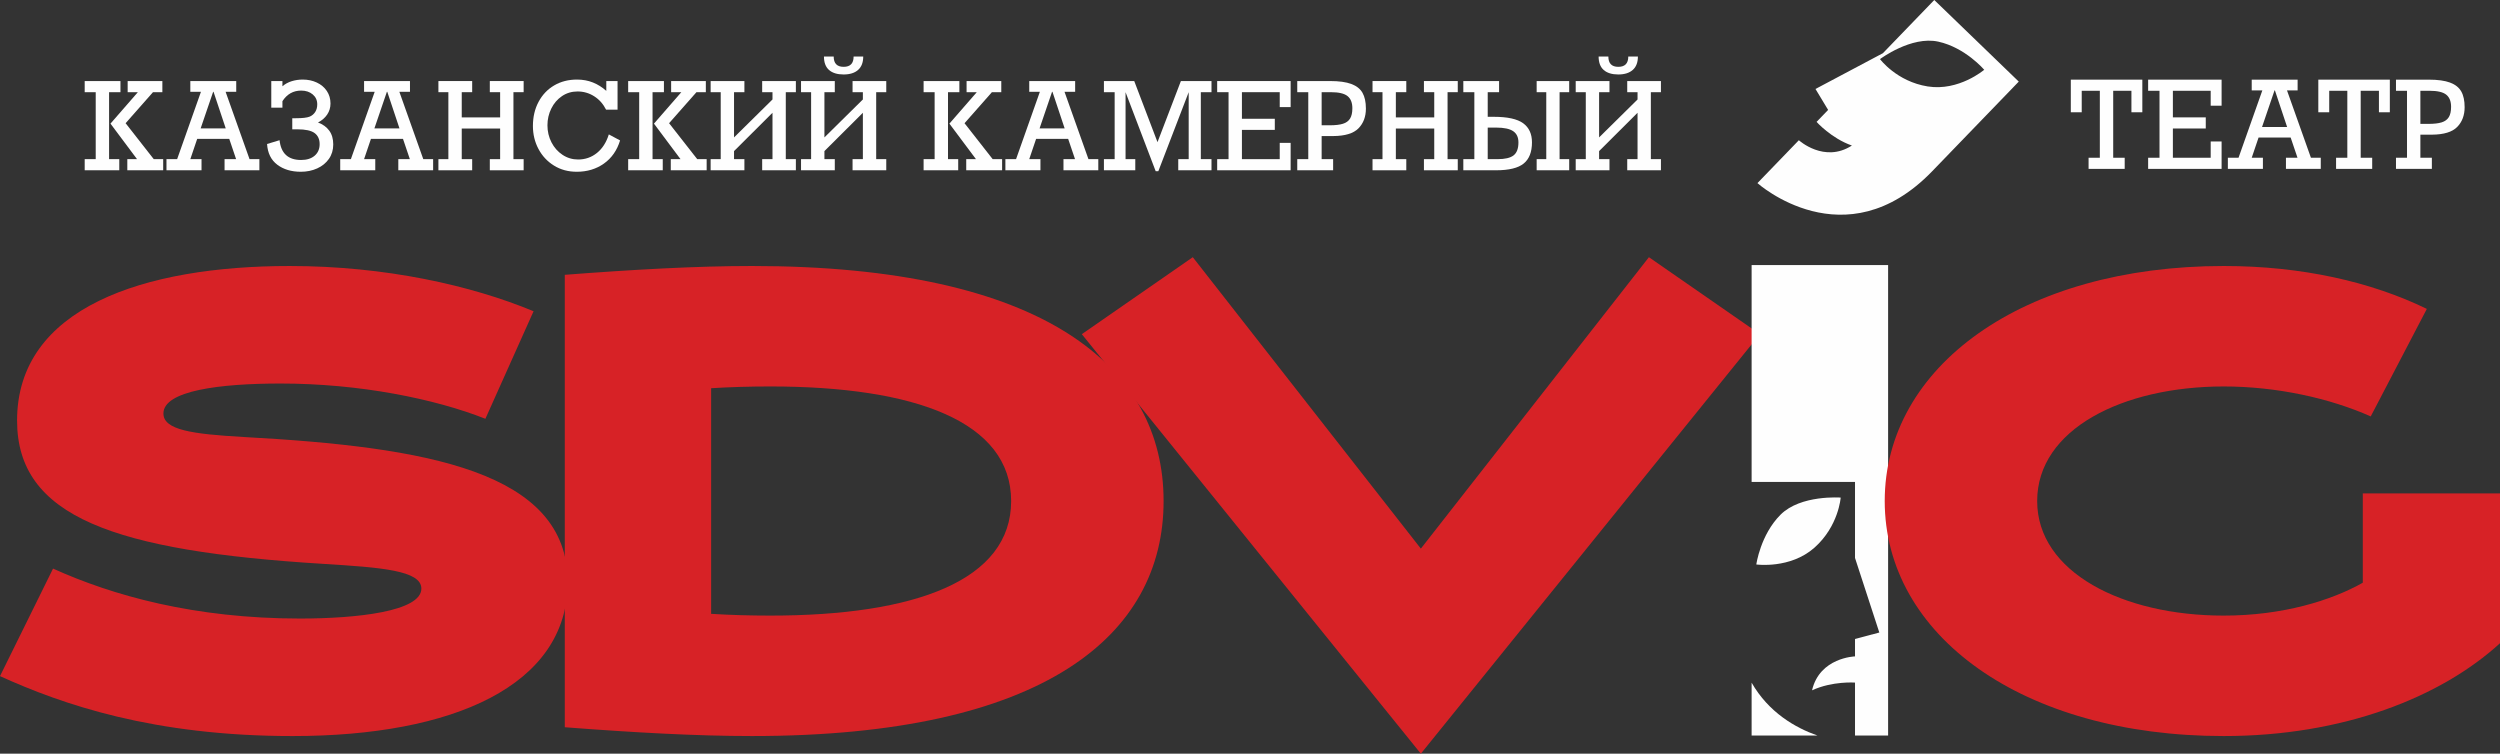
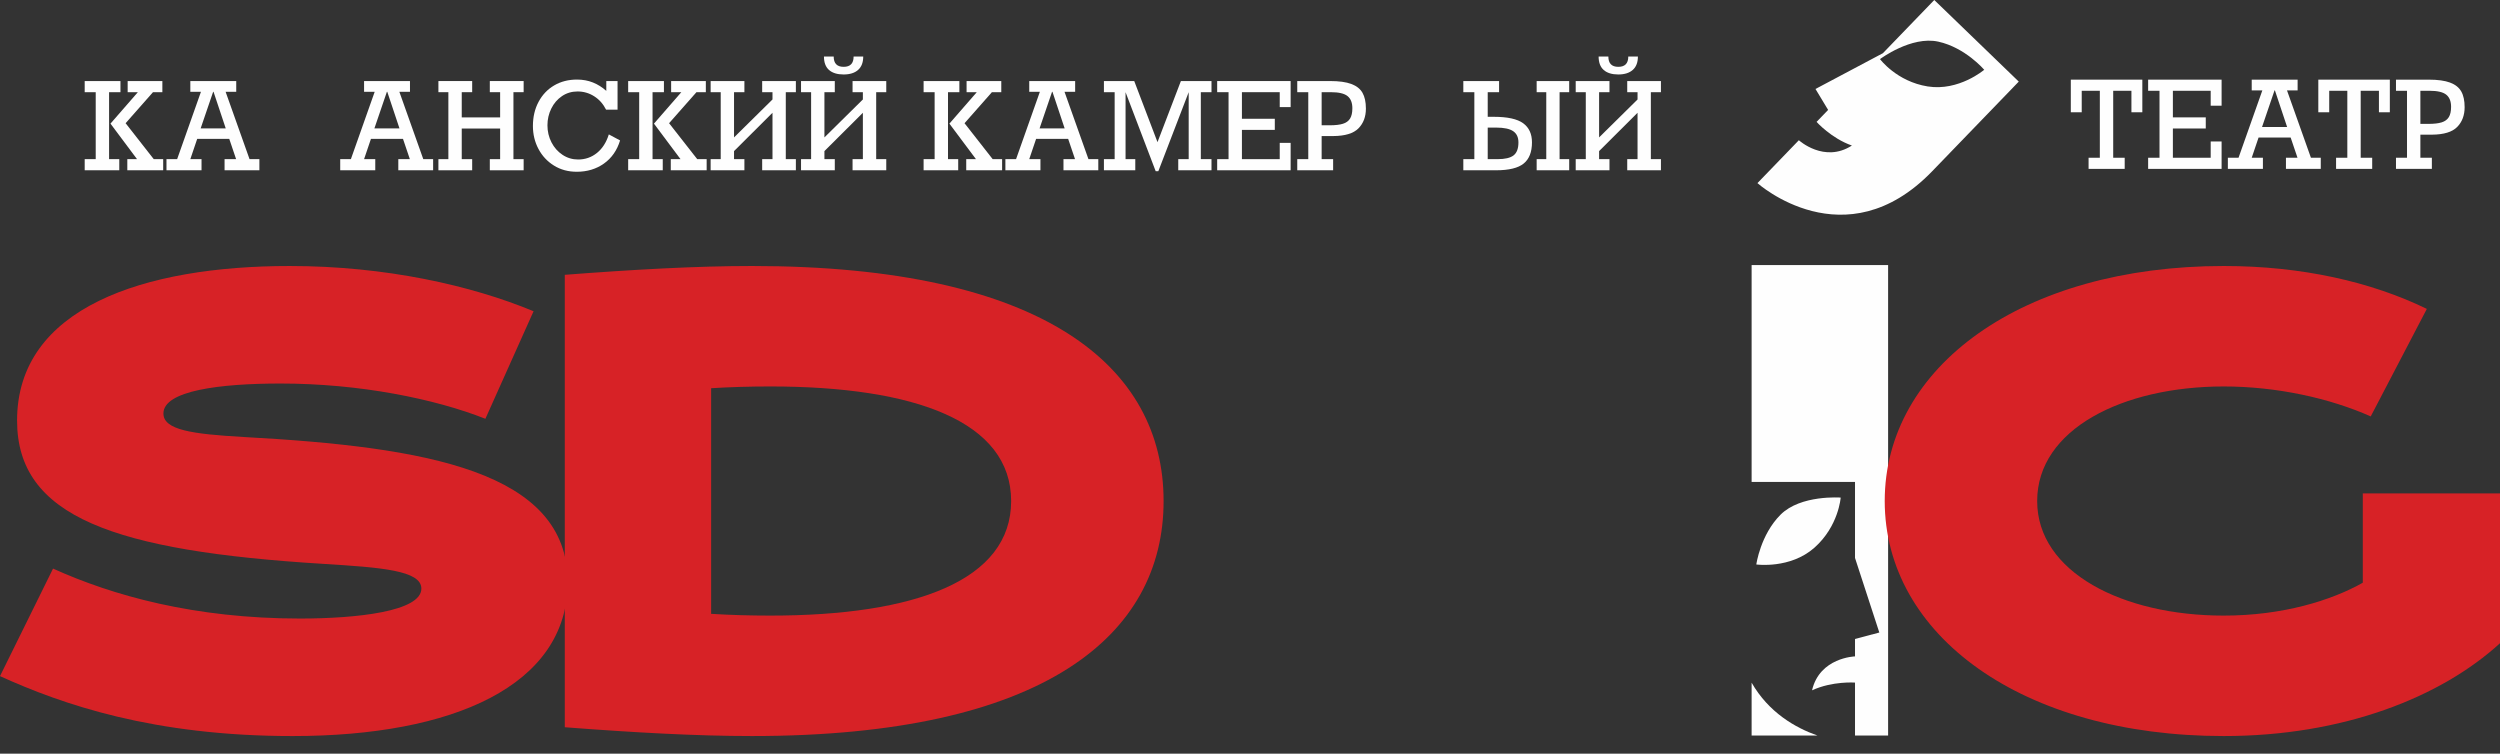
<svg xmlns="http://www.w3.org/2000/svg" xml:space="preserve" width="132.917mm" height="40.071mm" version="1.1" style="shape-rendering:geometricPrecision; text-rendering:geometricPrecision; image-rendering:optimizeQuality; fill-rule:evenodd; clip-rule:evenodd" viewBox="0 0 10467.17 3155.58">
  <rect x="0" y="0" width="10467.17" height="3155.58" fill="#333333" stroke="none" />
  <defs>
    <style type="text/css"> .fil0 {fill:#FEFEFE;fill-rule:nonzero} .fil1 {fill:#D72226;fill-rule:nonzero} </style>
  </defs>
  <g id="Слой_x0020_1">
    <path class="fil0" d="M640.53 385.94l-114.62 129.9 117.82 150.49 39.52 0 0 46.6 -150.2 0 0 -46.6 40.73 0 -111.19 -148.75 114.64 -131.64 -42.71 0 0 -46.61 145.3 0 0 46.61 -39.28 0zm-183.83 0l0 280.39 42.71 0 0 46.6 -144.81 0 0 -46.6 46.16 0 0 -280.39 -46.16 0 0 -46.61 149.73 0 0 46.61 -47.63 0z" />
-     <path class="fil0" d="M894.05 384.46l-1.69 0 -52.31 153.22 105.08 0 -51.08 -153.22zm50.57 0l100.15 281.88 41.22 0 0 46.6 -145.78 0 0 -46.6 48.34 0 -28.7 -84.78 -134.26 0 -28.73 84.78 46.91 0 0 46.6 -146.79 0 0 -46.6 44.67 0 99.65 -281.88 -44.44 0 0 -45.12 192.2 0 0 45.12 -44.43 0z" />
-     <path class="fil0" d="M1383.72 433.29c0,17.2 -4.64,32.64 -13.87,46.36 -9.25,13.71 -22.04,24.79 -38.41,33.23 20.12,7.43 35.8,18.76 47,33.95 11.21,15.21 16.81,34.56 16.81,58.03 0,22.96 -6.05,43.08 -18.15,60.35 -12.1,17.28 -28.47,30.58 -49.1,39.91 -20.59,9.34 -43.43,14.01 -68.46,14.01 -39.61,0 -72.45,-9.82 -98.57,-29.5 -26.08,-19.67 -40.38,-48.58 -42.82,-86.77l52.3 -15.87c6.05,55.21 36.07,82.81 90.04,82.81 24.07,0 43.04,-5.98 56.97,-17.98 13.89,-11.97 20.84,-28.13 20.84,-48.45 0,-20.34 -7.02,-35.74 -21.09,-46.25 -14.1,-10.48 -38.21,-15.73 -72.41,-15.73l-21.1 0 0 -46.38 14.7 0c28.17,0 47.71,-2.3 58.68,-6.93 9.5,-4.13 17.07,-10.59 22.71,-19.33 5.64,-8.76 8.47,-19.43 8.47,-32 0,-17.02 -6.36,-30.86 -19.03,-41.53 -12.67,-10.65 -28.76,-15.97 -48.23,-15.97 -33.23,0 -59.4,14.79 -78.52,44.38l0 27.26 -46.64 0 0 -111.56 46.64 0 0 21.82c11.1,-9.59 24.03,-16.66 38.76,-21.21 14.73,-4.54 30.18,-6.82 46.39,-6.82 21.44,0 41.02,4.14 58.78,12.4 17.73,8.25 31.74,20.05 41.98,35.33 10.21,15.28 15.33,32.74 15.33,52.42z" />
+     <path class="fil0" d="M894.05 384.46l-1.69 0 -52.31 153.22 105.08 0 -51.08 -153.22m50.57 0l100.15 281.88 41.22 0 0 46.6 -145.78 0 0 -46.6 48.34 0 -28.7 -84.78 -134.26 0 -28.73 84.78 46.91 0 0 46.6 -146.79 0 0 -46.6 44.67 0 99.65 -281.88 -44.44 0 0 -45.12 192.2 0 0 45.12 -44.43 0z" />
    <path class="fil0" d="M1621.53 384.46l-1.71 0 -52.28 153.22 105.05 0 -51.06 -153.22zm50.57 0l100.13 281.88 41.23 0 0 46.6 -145.79 0 0 -46.6 48.35 0 -28.71 -84.78 -134.24 0 -28.73 84.78 46.88 0 0 46.6 -146.77 0 0 -46.6 44.67 0 99.64 -281.88 -44.41 0 0 -45.12 192.18 0 0 45.12 -44.42 0z" />
    <polygon class="fil0" points="1933.23,385.94 1933.23,491.55 2094.01,491.55 2094.01,385.94 2050.79,385.94 2050.79,339.33 2192.41,339.33 2192.41,385.94 2149.71,385.94 2149.71,666.33 2192.41,666.33 2192.41,712.94 2050.79,712.94 2050.79,666.33 2094.01,666.33 2094.01,538.16 1933.23,538.16 1933.23,666.33 1976.93,666.33 1976.93,712.94 1835.56,712.94 1835.56,666.33 1877.27,666.33 1877.27,385.94 1835.56,385.94 1835.56,339.33 1976.93,339.33 1976.93,385.94 " />
    <path class="fil0" d="M2538.48 380.49l0 -41.15 47.13 0 0 119.74 -48.1 0c-12.12,-23.97 -28.73,-42.64 -49.84,-56.01 -21.1,-13.4 -44.26,-20.1 -69.45,-20.1 -24.38,0 -46.14,6.5 -65.28,19.47 -19.16,12.98 -34.08,30.33 -44.8,52.07 -10.72,21.72 -16.09,45.08 -16.09,70.02 0,25.78 5.61,49.59 16.83,71.42 11.2,21.82 26.63,39.25 46.27,52.31 19.62,13.05 41.48,19.57 65.51,19.57 29.63,0 55.8,-9.12 78.55,-27.38 22.75,-18.28 39.36,-44.17 49.82,-77.72l47.13 25.28c-12.77,41.65 -35.3,73.91 -67.61,96.82 -32.32,22.89 -70.23,34.33 -113.77,34.33 -35.82,0 -67.65,-8.62 -95.48,-25.91 -27.81,-17.27 -49.44,-40.49 -64.91,-69.66 -15.45,-29.18 -23.19,-61.2 -23.19,-96.07 0,-37.83 7.9,-71.57 23.68,-101.15 15.8,-29.57 37.6,-52.52 65.43,-68.79 27.79,-16.29 59.62,-24.43 95.46,-24.43 24.06,0 46.23,4.06 66.52,12.15 20.29,8.1 39.01,19.84 56.2,35.21z" />
    <path class="fil0" d="M2915.97 385.94l-114.62 129.9 117.82 150.49 39.51 0 0 46.6 -150.2 0 0 -46.6 40.74 0 -111.19 -148.75 114.64 -131.64 -42.71 0 0 -46.61 145.3 0 0 46.61 -39.28 0zm-183.83 0l0 280.39 42.71 0 0 46.6 -144.81 0 0 -46.6 46.16 0 0 -280.39 -46.16 0 0 -46.61 149.73 0 0 46.61 -47.63 0z" />
    <polygon class="fil0" points="3073.29,385.94 3073.29,575.34 3234.3,416.44 3234.3,385.94 3191.11,385.94 3191.11,339.33 3332.22,339.33 3332.22,385.94 3289.99,385.94 3289.99,666.33 3332.22,666.33 3332.22,712.94 3191.11,712.94 3191.11,666.33 3234.3,666.33 3234.3,472.21 3073.29,632.61 3073.29,666.33 3116.72,666.33 3116.72,712.94 2975.36,712.94 2975.36,666.33 3017.56,666.33 3017.56,385.94 2975.36,385.94 2975.36,339.33 3116.72,339.33 3116.72,385.94 " />
    <path class="fil0" d="M3532.25 279.84c27.81,0 41.72,-14.38 41.72,-43.15l40.26 0c0,24.63 -7.17,43.3 -21.48,56.04 -14.32,12.73 -34.49,19.08 -60.5,19.08 -26.52,0 -46.88,-6.23 -61.12,-18.71 -14.24,-12.47 -21.35,-31.27 -21.35,-56.41l40.75 0c0,28.77 13.91,43.15 41.72,43.15zm-80.51 106.11l0 189.39 161.01 -158.89 0 -30.5 -43.2 0 0 -46.61 141.12 0 0 46.61 -42.21 0 0 280.39 42.21 0 0 46.6 -141.12 0 0 -46.6 43.2 0 0 -194.12 -161.01 160.4 0 33.72 43.45 0 0 46.6 -141.37 0 0 -46.6 42.21 0 0 -280.39 -42.21 0 0 -46.61 141.37 0 0 46.61 -43.45 0z" />
    <path class="fil0" d="M4152.96 385.94l-114.62 129.9 117.83 150.49 39.5 0 0 46.6 -150.21 0 0 -46.6 40.74 0 -111.19 -148.75 114.64 -131.64 -42.71 0 0 -46.61 145.3 0 0 46.61 -39.28 0zm-183.82 0l0 280.39 42.71 0 0 46.6 -144.84 0 0 -46.6 46.16 0 0 -280.39 -46.16 0 0 -46.61 149.74 0 0 46.61 -47.62 0z" />
    <path class="fil0" d="M4406.5 384.46l-1.74 0 -52.24 153.22 105.04 0 -51.06 -153.22zm50.54 0l100.17 281.88 41.2 0 0 46.6 -145.78 0 0 -46.6 48.36 0 -28.7 -84.78 -134.26 0 -28.74 84.78 46.9 0 0 46.6 -146.77 0 0 -46.6 44.68 0 99.65 -281.88 -44.45 0 0 -45.12 192.21 0 0 45.12 -44.45 0z" />
    <polygon class="fil0" points="4944.24,339.33 5072.36,339.33 5072.36,385.94 5027.69,385.94 5027.69,666.33 5072.36,666.33 5072.36,712.94 4933.18,712.94 4933.18,666.33 4976.88,666.33 4976.88,385.94 4849.75,716.91 4838.72,716.91 4712.57,385.94 4712.57,666.33 4753.28,666.33 4753.28,712.94 4621.97,712.94 4621.97,666.33 4666.91,666.33 4666.91,385.94 4621.97,385.94 4621.97,339.33 4748.89,339.33 4846.32,595.17 " />
    <polygon class="fil0" points="5358.06,448.41 5358.06,385.94 5199.74,385.94 5199.74,497.27 5337.44,497.27 5337.44,543.84 5199.74,543.84 5199.74,666.35 5358.06,666.35 5358.06,598.16 5403.72,598.16 5403.72,712.92 5096.16,712.92 5096.16,666.35 5143.78,666.35 5143.78,385.94 5096.16,385.94 5096.16,339.33 5403.72,339.33 5403.72,448.41 " />
    <path class="fil0" d="M5662.17 453.38c0,-23.3 -6.81,-40.37 -20.38,-51.2 -13.59,-10.83 -36.85,-16.23 -69.72,-16.23l-38.52 0 0 138.59 34.59 0c22.74,0 40.92,-2.1 54.47,-6.32 13.59,-4.22 23.58,-11.49 29.96,-21.82 6.38,-10.34 9.59,-24.68 9.59,-43.01zm56.68 1.24c0,34.04 -10.39,61.64 -31.17,82.81 -20.79,21.15 -55.96,31.9 -105.55,32.23l-48.58 0 0 96.68 48.09 0 0 46.6 -150.2 0 0 -46.6 46.14 0 0 -280.39 -46.14 0 0 -46.61 137.69 0c37.12,0 66.64,4.06 88.47,12.14 21.84,8.12 37.49,20.47 47.01,37.08 9.48,16.61 14.24,38.64 14.24,66.07z" />
-     <polygon class="fil0" points="5844.25,385.94 5844.25,491.55 6005.01,491.55 6005.01,385.94 5961.82,385.94 5961.82,339.33 6103.46,339.33 6103.46,385.94 6060.75,385.94 6060.75,666.33 6103.46,666.33 6103.46,712.94 5961.82,712.94 5961.82,666.33 6005.01,666.33 6005.01,538.16 5844.25,538.16 5844.25,666.33 5887.96,666.33 5887.96,712.94 5746.59,712.94 5746.59,666.33 5788.31,666.33 5788.31,385.94 5746.59,385.94 5746.59,339.33 5887.96,339.33 5887.96,385.94 " />
    <path class="fil0" d="M6529.78 385.94l0 280.39 40.23 0 0 46.6 -136.22 0 0 -46.6 40.24 0 0 -280.39 -40.24 0 0 -46.61 136.22 0 0 46.61 -40.23 0zm-172.3 210.22c0,-21.31 -7.36,-36.97 -22.08,-46.98 -14.75,-9.99 -38.56,-14.99 -71.44,-14.99l-35.08 0 0 132.14 41.71 0c30.78,0 52.93,-5.24 66.52,-15.73 13.58,-10.51 20.38,-28.66 20.38,-54.44zm-128.61 -210.22l0 103.12 25.51 0c57.26,0 98.23,8.98 122.87,26.9 24.61,17.95 36.91,44.67 36.91,80.2 0,40.34 -11.6,69.87 -34.85,88.64 -23.23,18.77 -61.83,28.13 -115.82,28.13l-136.74 0 0 -46.6 46.16 0 0 -280.39 -46.16 0 0 -46.61 149.72 0 0 46.61 -47.6 0z" />
    <path class="fil0" d="M6775.69 279.84c27.81,0 41.71,-14.38 41.71,-43.15l40.26 0c0,24.63 -7.15,43.3 -21.48,56.04 -14.31,12.73 -34.47,19.08 -60.49,19.08 -26.53,0 -46.87,-6.23 -61.09,-18.71 -14.24,-12.47 -21.39,-31.27 -21.39,-56.41l40.76 0c0,28.77 13.9,43.15 41.72,43.15zm-80.48 106.11l0 189.39 160.99 -158.89 0 -30.5 -43.19 0 0 -46.61 141.12 0 0 46.61 -42.21 0 0 280.39 42.21 0 0 46.6 -141.12 0 0 -46.6 43.19 0 0 -194.12 -160.99 160.4 0 33.72 43.42 0 0 46.6 -141.36 0 0 -46.6 42.21 0 0 -280.39 -42.21 0 0 -46.61 141.36 0 0 46.61 -43.42 0z" />
    <polygon class="fil0" points="8924.01,470.08 8924.01,380.09 8847.69,380.09 8847.69,660.48 8895.8,660.48 8895.8,707.09 8744.6,707.09 8744.6,660.48 8791.73,660.48 8791.73,380.09 8715.89,380.09 8715.89,470.08 8670.23,470.08 8670.23,333.48 8969.67,333.48 8969.67,470.08 " />
    <polygon class="fil0" points="9255.88,442.56 9255.88,380.09 9097.56,380.09 9097.56,491.41 9235.23,491.41 9235.23,537.99 9097.56,537.99 9097.56,660.48 9255.88,660.48 9255.88,592.31 9301.53,592.31 9301.53,707.09 8993.98,707.09 8993.98,660.48 9041.59,660.48 9041.59,380.09 8993.98,380.09 8993.98,333.48 9301.53,333.48 9301.53,442.56 " />
    <path class="fil0" d="M9524.84 378.6l-1.72 0 -52.27 153.22 105.04 0 -51.06 -153.22zm50.56 0l100.17 281.88 41.2 0 0 46.6 -145.78 0 0 -46.6 48.36 0 -28.72 -84.78 -134.23 0 -28.74 84.78 46.86 0 0 46.6 -146.74 0 0 -46.6 44.65 0 99.68 -281.88 -44.45 0 0 -45.12 192.18 0 0 45.12 -44.44 0z" />
    <polygon class="fil0" points="9960.26,470.08 9960.26,380.09 9883.92,380.09 9883.92,660.48 9932.05,660.48 9932.05,707.09 9780.85,707.09 9780.85,660.48 9827.96,660.48 9827.96,380.09 9752.12,380.09 9752.12,470.08 9706.48,470.08 9706.48,333.48 10005.9,333.48 10005.9,470.08 " />
    <path class="fil0" d="M10262.39 447.53c0,-23.3 -6.8,-40.37 -20.38,-51.19 -13.59,-10.83 -36.82,-16.25 -69.7,-16.25l-38.52 0 0 138.58 34.59 0c22.74,0 40.9,-2.09 54.47,-6.32 13.6,-4.22 23.56,-11.49 29.97,-21.82 6.36,-10.34 9.57,-24.66 9.57,-43.01zm56.68 1.24c0,34.06 -10.4,61.64 -31.15,82.81 -20.79,21.15 -55.96,31.9 -105.56,32.23l-48.58 0 0 96.68 48.1 0 0 46.62 -150.22 0 0 -46.62 46.16 0 0 -280.39 -46.16 0 0 -46.61 137.71 0c37.12,0 66.62,4.06 88.46,12.16 21.85,8.1 37.51,20.44 47,37.05 9.5,16.61 14.25,38.64 14.25,66.07z" />
    <path class="fil1" d="M222.11 2380.63c250.2,113.18 592.32,209.13 1034.01,209.13 237.44,0 508.08,-29.54 508.08,-125.46 0,-76.27 -171.07,-88.55 -408.49,-103.33 -878.28,-54.11 -1284.23,-196.81 -1284.23,-600.25 0,-472.33 531.04,-646.99 1141.25,-646.99 400.84,0 760.84,81.19 1021.24,189.42l-201.7 450.21c-211.91,-83.65 -525.94,-147.6 -857.84,-147.6 -252.75,0 -490.2,29.51 -490.2,125.45 0,68.89 120.01,86.1 334.45,98.39 765.95,41.83 1358.27,142.69 1358.27,607.63 0,432.97 -479.99,644.53 -1151.46,644.53 -584.65,0 -965.08,-132.83 -1225.49,-250.92l222.11 -450.2z" />
    <path class="fil1" d="M4233.52 2097.75c0,-332.11 -400.84,-479.73 -1008.5,-479.73 -84.22,0 -168.49,2.49 -247.62,7.38l0 944.66c79.13,4.95 163.4,7.38 247.62,7.38 607.66,0 1008.5,-147.58 1008.5,-479.7zm-1868.87 -947.15c288.51,-22.14 551.46,-36.88 783.8,-36.88 1225.48,0 1723.35,423.11 1723.35,984.02 0,560.89 -497.87,984 -1723.35,984 -232.34,0 -495.3,-14.76 -783.8,-36.87l0 -1894.28z" />
-     <polygon class="fil1" points="4529.4,1399.09 4994.07,1076.83 5948.91,2297.02 6903.78,1076.83 7368.44,1399.09 5948.91,3155.58 " />
    <path class="fil0" d="M7333.79 2858.26l0 221.22 275.32 0c-92.07,-32.39 -203.77,-96.23 -275.32,-221.22zm372.93 -774.89c0,0 -167.49,-12.77 -251.98,71.73 -84.33,84.49 -101.28,208.3 -101.28,208.3 0,0 142.1,19.62 243.38,-70.38 101.48,-90.04 109.88,-209.65 109.88,-209.65zm-372.93 -973.45l0 907.91 432.88 0 0 318.18 101.79 312.27 -101.79 27.06 0 72.89c0,0 -147.98,4.19 -179.9,142.1 85.35,-39.48 179.9,-32.44 179.9,-32.44l0 221.57 138.6 0 0 -1969.55 -571.48 0z" />
    <path class="fil0" d="M7871.29 247.46c0,0 130.72,-98.08 244.19,-73.07 113.47,25.04 192.18,117.76 192.18,117.76 0,0 -106.25,90.61 -236.52,69.79 -130.28,-20.77 -199.85,-114.48 -199.85,-114.48zm-270.11 125.03l52.93 87.74 -48.37 50.08c0,0 61.43,68.84 147.9,99.01 -115.68,74.89 -222.09,-22.21 -222.09,-22.21l-173.34 179.53c0,0 366.39,328.54 731.68,-49.75 358.55,-371.29 362.42,-375.27 362.42,-375.27l-353.75 -341.62 -215.03 222.67 -282.34 149.82z" />
    <path class="fil1" d="M10467.17 2065.76l0 627.33c-247.68,226.33 -656.14,388.66 -1156.54,388.66 -845.09,0 -1419.55,-423.11 -1419.55,-984.02 0,-560.89 574.45,-984.01 1419.55,-984.01 326.8,0 617.85,66.43 850.2,179.57l-234.92 450.2c-171.06,-76.25 -393.17,-125.46 -615.28,-125.46 -423.81,0 -781.27,179.56 -781.27,479.7 0,297.66 357.46,479.71 781.27,479.71 247.62,0 451.87,-63.97 582.07,-137.73l0 -373.96 574.47 0z" />
  </g>
</svg>